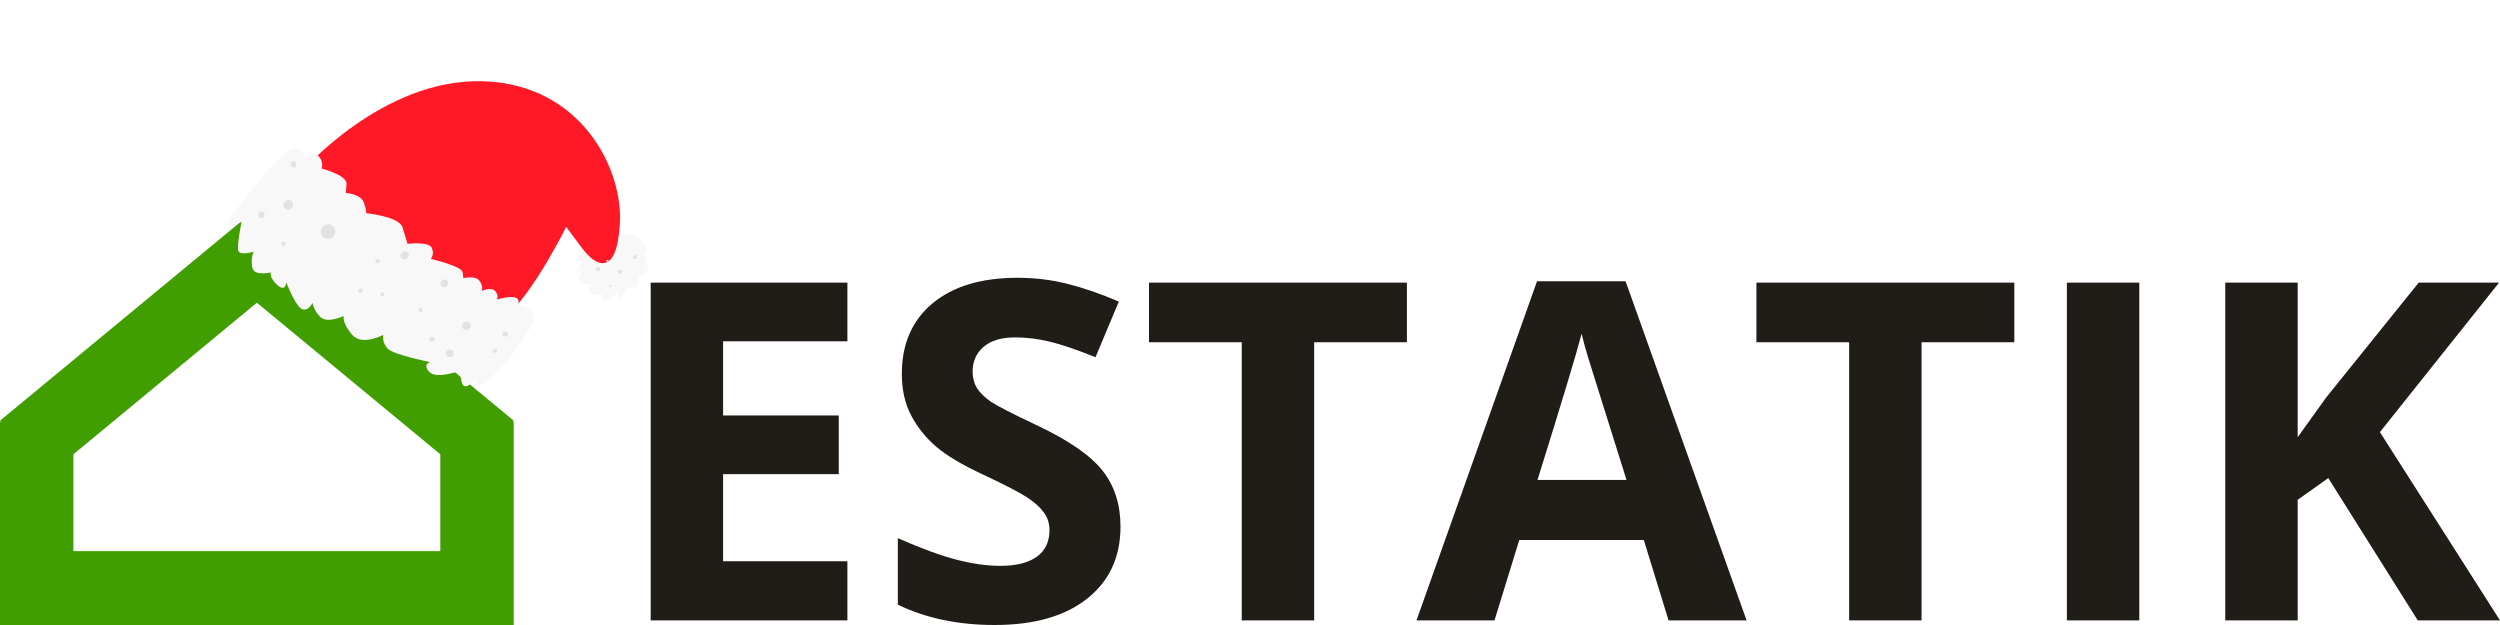
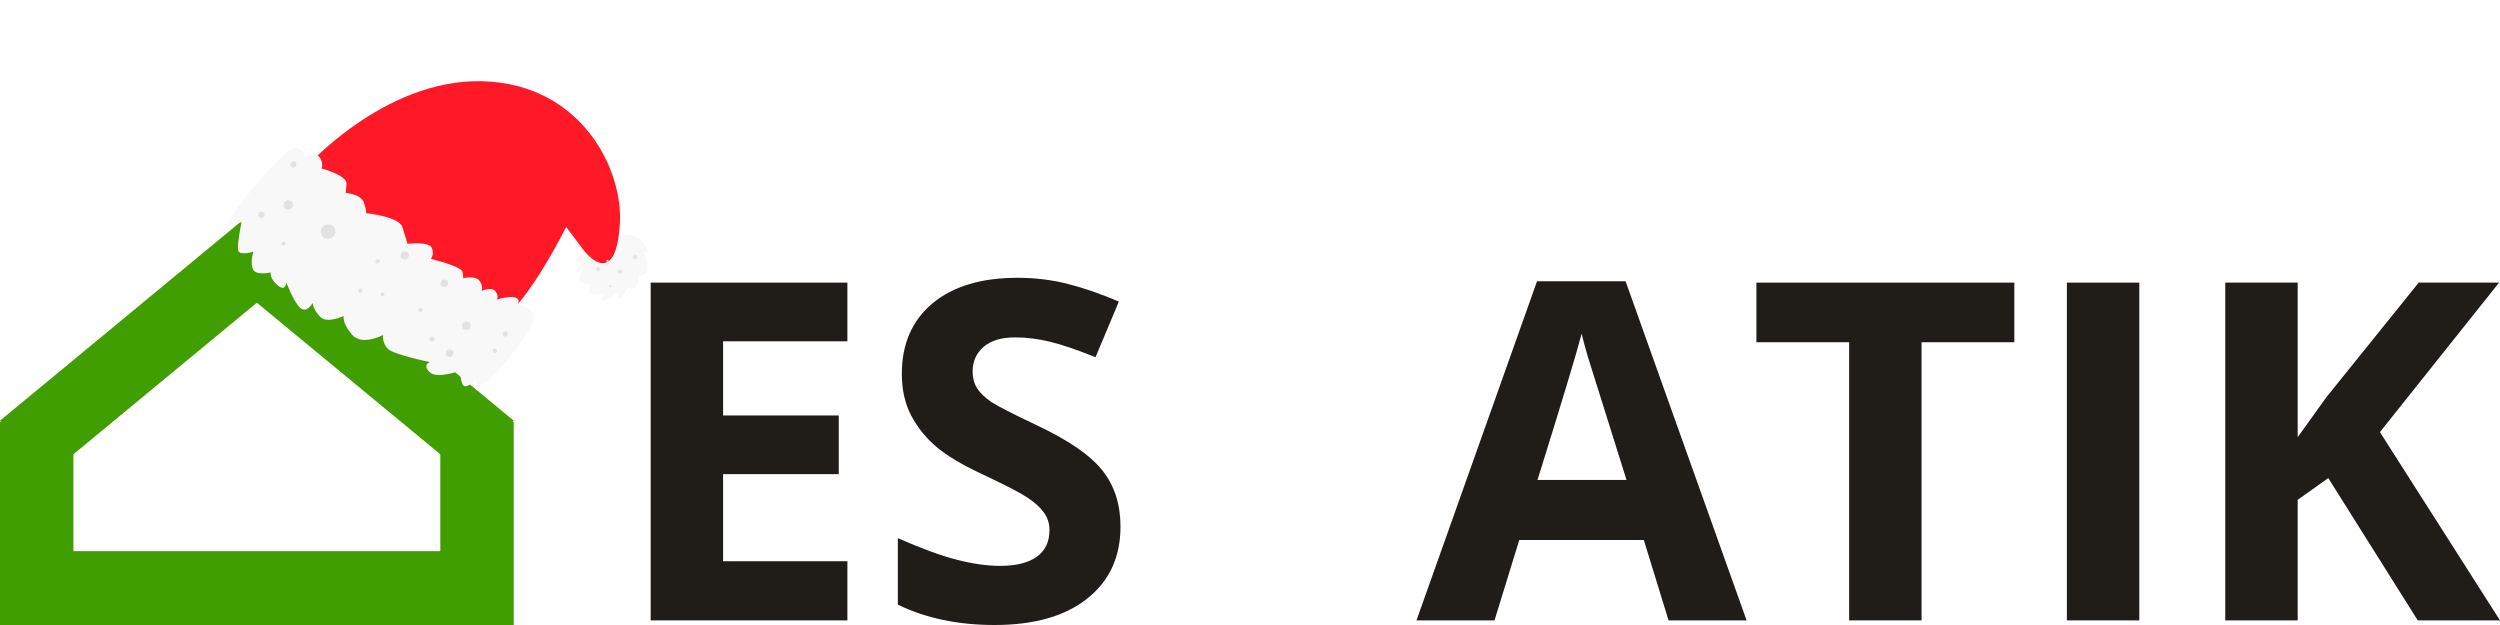
<svg xmlns="http://www.w3.org/2000/svg" width="96" height="24" viewBox="0 0 96 24" fill="none">
  <path d="M32.54 23.823H24.986V10.853H32.54V13.106H27.767V15.954H32.208V18.207H27.767V21.552H32.54V23.823Z" fill="#201C17" />
  <path d="M43.027 20.221C43.027 21.392 42.599 22.315 41.744 22.989C40.895 23.663 39.711 24 38.191 24C36.792 24 35.554 23.74 34.477 23.219V20.665C35.363 21.055 36.11 21.33 36.72 21.489C37.336 21.649 37.898 21.729 38.407 21.729C39.017 21.729 39.483 21.614 39.806 21.383C40.135 21.152 40.3 20.809 40.3 20.354C40.3 20.1 40.228 19.875 40.084 19.68C39.941 19.479 39.728 19.287 39.447 19.103C39.172 18.92 38.607 18.627 37.752 18.225C36.95 17.852 36.349 17.495 35.949 17.152C35.548 16.808 35.228 16.409 34.989 15.954C34.75 15.499 34.63 14.966 34.63 14.357C34.63 13.21 35.022 12.308 35.805 11.651C36.595 10.995 37.683 10.667 39.071 10.667C39.752 10.667 40.401 10.747 41.017 10.906C41.639 11.066 42.288 11.291 42.964 11.581L42.067 13.718C41.367 13.434 40.787 13.236 40.327 13.124C39.872 13.012 39.423 12.956 38.981 12.956C38.455 12.956 38.051 13.077 37.77 13.319C37.489 13.562 37.348 13.878 37.348 14.268C37.348 14.511 37.405 14.724 37.519 14.907C37.632 15.085 37.812 15.259 38.057 15.431C38.308 15.596 38.897 15.898 39.824 16.335C41.05 16.915 41.891 17.497 42.345 18.083C42.8 18.663 43.027 19.375 43.027 20.221Z" fill="#201C17" />
-   <path d="M50.464 23.823H47.683V13.142H44.121V10.853H54.025V13.142H50.464V23.823Z" fill="#201C17" />
  <path d="M64.073 23.823L63.122 20.735H58.34L57.389 23.823H54.393L59.022 10.8H62.422L67.069 23.823H64.073ZM62.458 18.429C61.579 15.632 61.082 14.05 60.969 13.683C60.861 13.316 60.783 13.027 60.735 12.814C60.538 13.571 59.973 15.442 59.04 18.429H62.458Z" fill="#201C17" />
  <path d="M73.788 23.823H71.007V13.142H67.446V10.853H77.35V13.142H73.788V23.823Z" fill="#201C17" />
  <path d="M79.368 23.823V10.853H82.149V23.823H79.368Z" fill="#201C17" />
  <path d="M96 23.823H92.842L89.406 18.358L88.231 19.192V23.823H85.45V10.853H88.231V16.788L89.326 15.262L92.878 10.853H95.964L91.389 16.593L96 23.823Z" fill="#201C17" />
  <path d="M2.818 16.201H0V24H19.726V16.201H16.908V21.164H2.818V16.201Z" fill="#409E00" />
  <path fill-rule="evenodd" clip-rule="evenodd" d="M9.863 11.624L1.692 18.375L0 16.154L9.841 8.022L9.858 8L9.863 8.004L9.868 8L9.885 8.022L19.726 16.154L18.035 18.375L9.863 11.624Z" fill="#409E00" />
  <g filter="url(#filter0_d_110_996)">
    <path d="M23.56 9.108C23.56 9.108 24.151 8.835 24.565 9.181C24.965 9.538 24.857 9.747 24.792 9.689C24.727 9.632 24.692 9.616 24.692 9.616C24.692 9.616 25.017 10.284 24.797 10.491C24.591 10.688 24.538 10.558 24.538 10.558C24.538 10.558 24.52 10.975 24.354 11.078C24.188 11.181 24.157 10.992 24.157 10.992C24.157 10.992 23.894 11.466 23.786 11.44C23.693 11.404 23.735 11.224 23.735 11.224C23.735 11.224 23.103 11.677 23.098 11.553C23.094 11.43 23.162 11.315 23.162 11.315C23.162 11.315 22.646 11.363 22.625 11.188C22.594 10.999 22.669 10.922 22.669 10.922C22.669 10.922 22.189 10.9 22.23 10.72C22.262 10.527 22.375 10.294 22.375 10.294C22.375 10.294 22.108 10.558 22.156 10.416C22.18 10.271 22.351 10.057 22.351 10.057C22.351 10.057 22.005 10.126 22.166 9.899C22.317 9.659 22.479 9.58 22.479 9.58C22.479 9.58 22.254 9.516 22.371 9.407C22.488 9.298 22.96 9.368 22.96 9.368C22.96 9.368 22.84 9.267 23.04 9.18C23.24 9.094 23.276 9.258 23.276 9.258L23.56 9.108Z" fill="#F8F8F8" />
    <path d="M11.619 6.555C11.619 6.555 14.688 3.022 18.515 3.119C22.343 3.216 23.955 6.543 23.8 8.632C23.668 10.723 22.82 10.151 22.372 9.555C21.914 8.944 21.741 8.713 21.741 8.713C21.741 8.713 20.552 11.132 19.442 12.155C18.357 13.181 11.624 8.416 11.619 6.555Z" fill="#FF1826" />
    <path d="M19.89 11.692C19.89 11.692 20.601 11.816 20.488 12.283C20.374 12.749 19.27 14.192 18.772 14.588C18.273 14.983 18.253 14.574 18.253 14.574C18.253 14.574 17.854 15.043 17.746 14.721C17.637 14.4 17.703 14.223 17.703 14.223C17.703 14.223 16.777 14.579 16.491 14.285C16.204 13.991 16.516 13.906 16.516 13.906C16.516 13.906 15.136 13.626 14.9 13.4C14.654 13.161 14.716 12.86 14.716 12.86C14.716 12.86 13.899 13.303 13.515 12.85C13.12 12.382 13.198 12.133 13.198 12.133C13.198 12.133 12.566 12.438 12.299 12.171C12.023 11.891 12.004 11.63 12.004 11.63C12.004 11.63 11.801 12.037 11.537 11.832C11.277 11.603 10.992 10.841 10.992 10.841C10.992 10.841 10.977 11.234 10.652 10.947C10.337 10.675 10.397 10.46 10.397 10.46C10.397 10.46 9.764 10.617 9.694 10.288C9.61 9.97 9.734 9.665 9.734 9.665C9.734 9.665 9.198 9.833 9.147 9.618C9.095 9.402 9.276 8.524 9.276 8.524C9.276 8.524 8.718 8.752 8.786 8.489C8.854 8.226 10.895 5.677 11.302 5.69C11.733 5.706 11.702 6.047 11.702 6.047C11.702 6.047 12.065 5.796 12.252 6.016C12.44 6.236 12.351 6.471 12.351 6.471C12.351 6.471 13.339 6.727 13.307 7.069C13.277 7.41 13.277 7.41 13.277 7.41C13.277 7.41 13.854 7.443 13.972 7.778C14.091 8.113 14.055 8.183 14.055 8.183C14.055 8.183 15.323 8.313 15.454 8.723C15.585 9.133 15.647 9.363 15.647 9.363C15.647 9.363 16.457 9.264 16.577 9.513C16.698 9.762 16.544 9.941 16.544 9.941C16.544 9.941 17.726 10.22 17.763 10.447C17.801 10.673 17.786 10.684 17.786 10.684C17.786 10.684 18.266 10.557 18.425 10.799C18.584 11.04 18.487 11.176 18.487 11.176C18.487 11.176 18.877 10.989 19.03 11.193C19.182 11.396 19.065 11.505 19.065 11.505C19.065 11.505 20.084 11.186 19.89 11.692Z" fill="#F8F8F8" />
    <path d="M11.347 6.398C11.301 6.454 11.228 6.445 11.187 6.391C11.132 6.347 11.144 6.275 11.201 6.232C11.247 6.176 11.32 6.185 11.361 6.24C11.391 6.28 11.394 6.342 11.347 6.398Z" fill="#E2E2E2" />
    <path d="M11.198 7.994C11.123 8.072 11.012 8.07 10.936 8C10.861 7.929 10.867 7.819 10.941 7.741C11.016 7.664 11.127 7.665 11.203 7.736C11.278 7.807 11.272 7.917 11.198 7.994Z" fill="#E2E2E2" />
    <path d="M10.126 8.332C10.079 8.388 10.007 8.379 9.952 8.335C9.897 8.292 9.909 8.219 9.955 8.163C10.002 8.107 10.074 8.116 10.129 8.16C10.17 8.214 10.168 8.3 10.126 8.332Z" fill="#E2E2E2" />
    <path d="M10.94 9.417C10.911 9.439 10.873 9.446 10.828 9.416C10.808 9.389 10.802 9.351 10.834 9.306C10.866 9.26 10.901 9.277 10.945 9.307C10.976 9.348 10.968 9.396 10.94 9.417Z" fill="#E2E2E2" />
    <path d="M12.791 9.089C12.674 9.197 12.5 9.201 12.394 9.089C12.288 8.978 12.292 8.806 12.409 8.697C12.526 8.588 12.7 8.584 12.805 8.696C12.911 8.807 12.908 8.98 12.791 9.089Z" fill="#E2E2E2" />
    <path d="M16.202 11.957C16.16 11.989 16.121 11.996 16.091 11.956C16.06 11.915 16.054 11.877 16.096 11.846C16.139 11.814 16.177 11.806 16.208 11.847C16.238 11.888 16.235 11.912 16.202 11.957Z" fill="#E2E2E2" />
    <path d="M14.738 11.359C14.71 11.381 14.657 11.399 14.627 11.358C14.606 11.331 14.59 11.28 14.632 11.248C14.661 11.227 14.713 11.209 14.744 11.249C14.774 11.29 14.78 11.328 14.738 11.359Z" fill="#E2E2E2" />
    <path d="M13.905 11.221C13.863 11.253 13.814 11.247 13.78 11.23C13.749 11.19 13.757 11.141 13.775 11.107C13.817 11.075 13.866 11.081 13.9 11.097C13.931 11.138 13.937 11.175 13.905 11.221Z" fill="#E2E2E2" />
    <path d="M14.561 10.093C14.519 10.125 14.47 10.119 14.436 10.102C14.405 10.062 14.413 10.014 14.431 9.979C14.473 9.947 14.522 9.953 14.557 9.969C14.601 9.999 14.604 10.061 14.561 10.093Z" fill="#E2E2E2" />
    <path d="M18.027 12.623C17.967 12.69 17.856 12.689 17.791 12.632C17.726 12.574 17.731 12.464 17.792 12.397C17.852 12.331 17.963 12.332 18.029 12.389C18.094 12.447 18.088 12.557 18.027 12.623Z" fill="#E2E2E2" />
    <path d="M17.372 13.665C17.312 13.732 17.215 13.72 17.16 13.676C17.095 13.619 17.111 13.522 17.157 13.466C17.218 13.4 17.315 13.412 17.37 13.455C17.435 13.513 17.433 13.599 17.372 13.665Z" fill="#E2E2E2" />
    <path d="M16.661 13.098C16.618 13.129 16.555 13.134 16.511 13.104C16.48 13.063 16.478 13.001 16.51 12.956C16.553 12.924 16.615 12.92 16.66 12.95C16.701 13.004 16.703 13.066 16.661 13.098Z" fill="#E2E2E2" />
    <path d="M19.057 13.525C19.014 13.557 18.976 13.565 18.945 13.524C18.915 13.483 18.909 13.446 18.951 13.414C18.993 13.382 19.032 13.374 19.062 13.415C19.107 13.445 19.099 13.494 19.057 13.525Z" fill="#E2E2E2" />
    <path d="M19.47 12.898C19.428 12.93 19.365 12.934 19.32 12.904C19.29 12.864 19.288 12.802 19.32 12.756C19.362 12.725 19.425 12.72 19.47 12.75C19.51 12.804 19.513 12.866 19.47 12.898Z" fill="#E2E2E2" />
    <path d="M17.168 10.978C17.107 11.045 17.01 11.033 16.955 10.989C16.89 10.932 16.906 10.835 16.952 10.779C17.013 10.713 17.11 10.725 17.165 10.768C17.23 10.825 17.224 10.936 17.168 10.978Z" fill="#E2E2E2" />
    <path d="M15.643 9.917C15.583 9.984 15.486 9.972 15.421 9.915C15.355 9.857 15.371 9.761 15.432 9.694C15.492 9.628 15.589 9.639 15.655 9.697C15.72 9.754 15.714 9.864 15.643 9.917Z" fill="#E2E2E2" />
    <path d="M23.017 10.385C22.975 10.417 22.936 10.424 22.906 10.384C22.875 10.343 22.869 10.305 22.912 10.273C22.954 10.242 22.992 10.234 23.023 10.275C23.043 10.302 23.046 10.364 23.017 10.385Z" fill="#E2E2E2" />
    <path d="M23.868 10.489C23.826 10.521 23.788 10.528 23.757 10.488C23.727 10.447 23.72 10.409 23.763 10.377C23.805 10.345 23.843 10.338 23.874 10.379C23.905 10.419 23.897 10.468 23.868 10.489Z" fill="#E2E2E2" />
    <path d="M24.442 9.93C24.4 9.962 24.362 9.97 24.331 9.929C24.3 9.888 24.294 9.851 24.337 9.819C24.379 9.787 24.418 9.779 24.448 9.82C24.468 9.847 24.471 9.909 24.442 9.93Z" fill="#E2E2E2" />
    <path d="M24.169 10.773C24.144 10.77 24.154 10.784 24.169 10.773C24.144 10.77 24.134 10.756 24.148 10.745C24.148 10.745 24.163 10.734 24.169 10.773C24.159 10.759 24.173 10.748 24.169 10.773Z" fill="#E2E2E2" />
    <path d="M23.47 11.02C23.456 11.03 23.418 11.038 23.408 11.024C23.398 11.011 23.391 10.973 23.405 10.963C23.419 10.952 23.458 10.944 23.468 10.958C23.478 10.971 23.485 11.009 23.47 11.02Z" fill="#E2E2E2" />
    <path d="M23.358 10.044C23.344 10.055 23.305 10.063 23.295 10.049C23.285 10.036 23.279 9.998 23.293 9.987C23.307 9.977 23.345 9.969 23.355 9.983C23.366 9.996 23.372 10.034 23.358 10.044Z" fill="#E2E2E2" />
  </g>
  <defs>
    <filter id="filter0_d_110_996" x="7.78" y="2.117" width="18.093" height="13.717" filterUnits="userSpaceOnUse" color-interpolation-filters="sRGB">
      <feFlood flood-opacity="0" result="BackgroundImageFix" />
      <feColorMatrix in="SourceAlpha" type="matrix" values="0 0 0 0 0 0 0 0 0 0 0 0 0 0 0 0 0 0 127 0" result="hardAlpha" />
      <feOffset />
      <feGaussianBlur stdDeviation="0.5" />
      <feComposite in2="hardAlpha" operator="out" />
      <feColorMatrix type="matrix" values="0 0 0 0 0 0 0 0 0 0 0 0 0 0 0 0 0 0 0.34 0" />
      <feBlend mode="normal" in2="BackgroundImageFix" result="effect1_dropShadow_110_996" />
      <feBlend mode="normal" in="SourceGraphic" in2="effect1_dropShadow_110_996" result="shape" />
    </filter>
  </defs>
</svg>